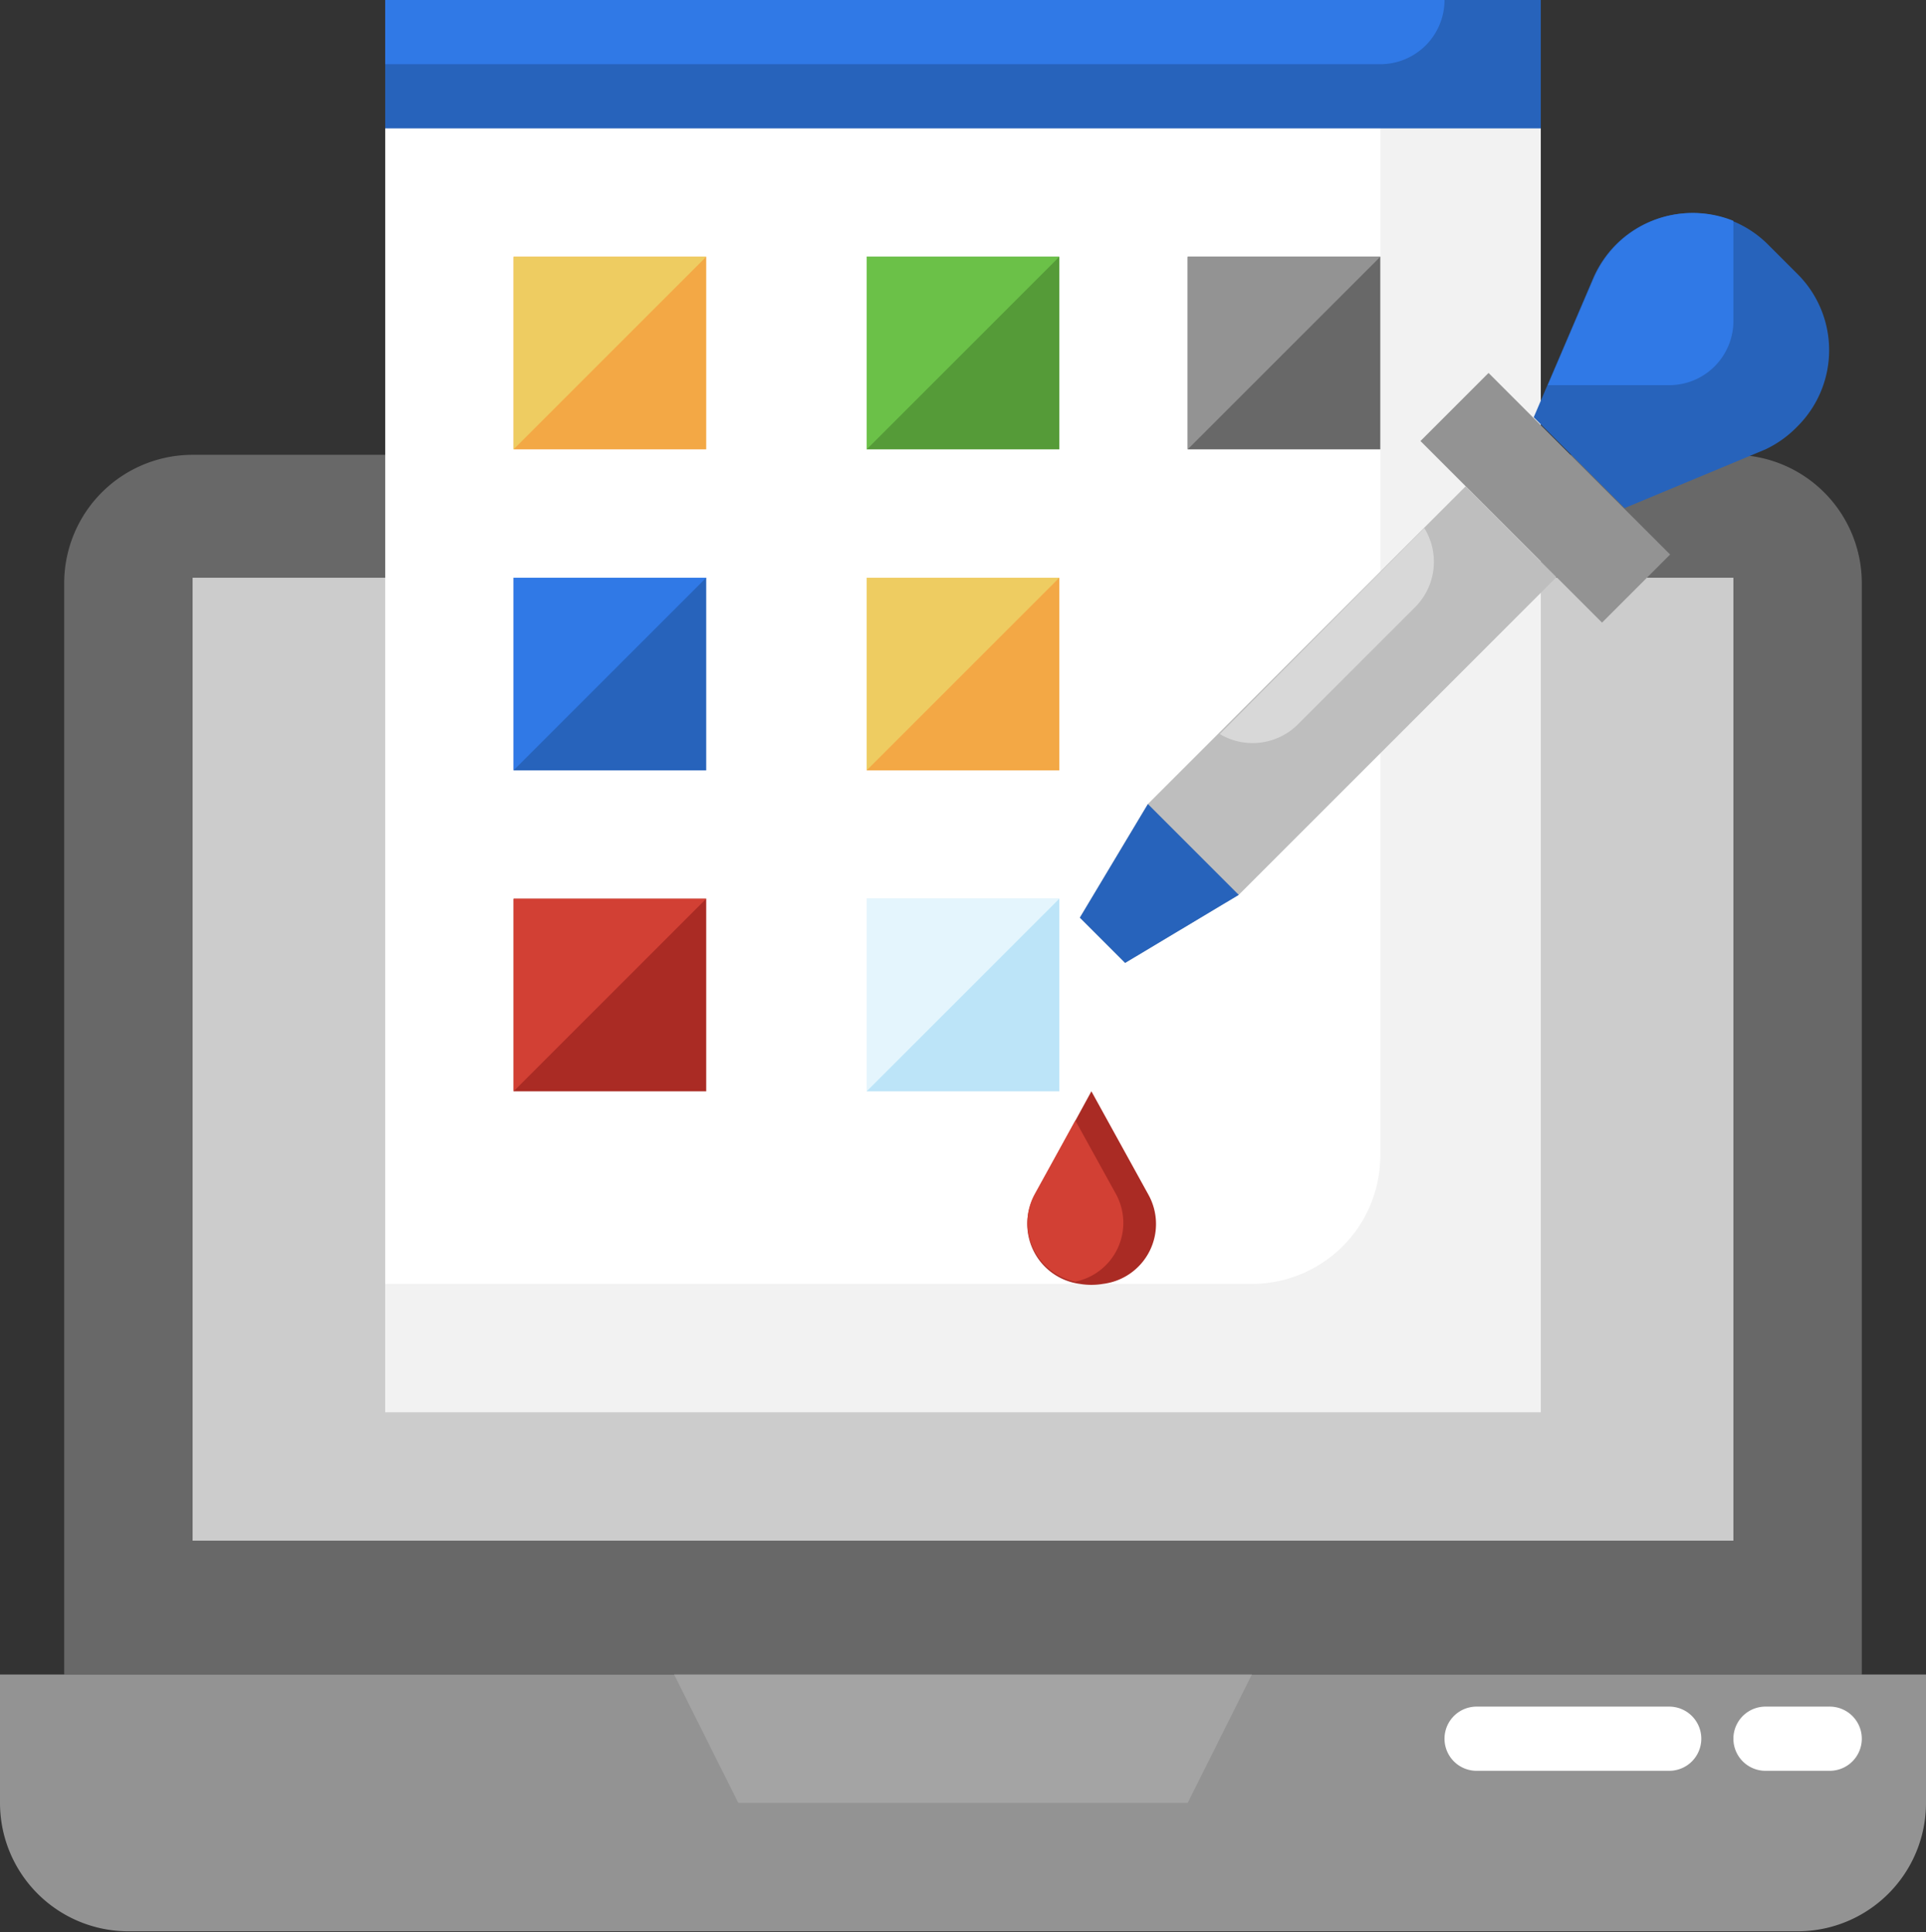
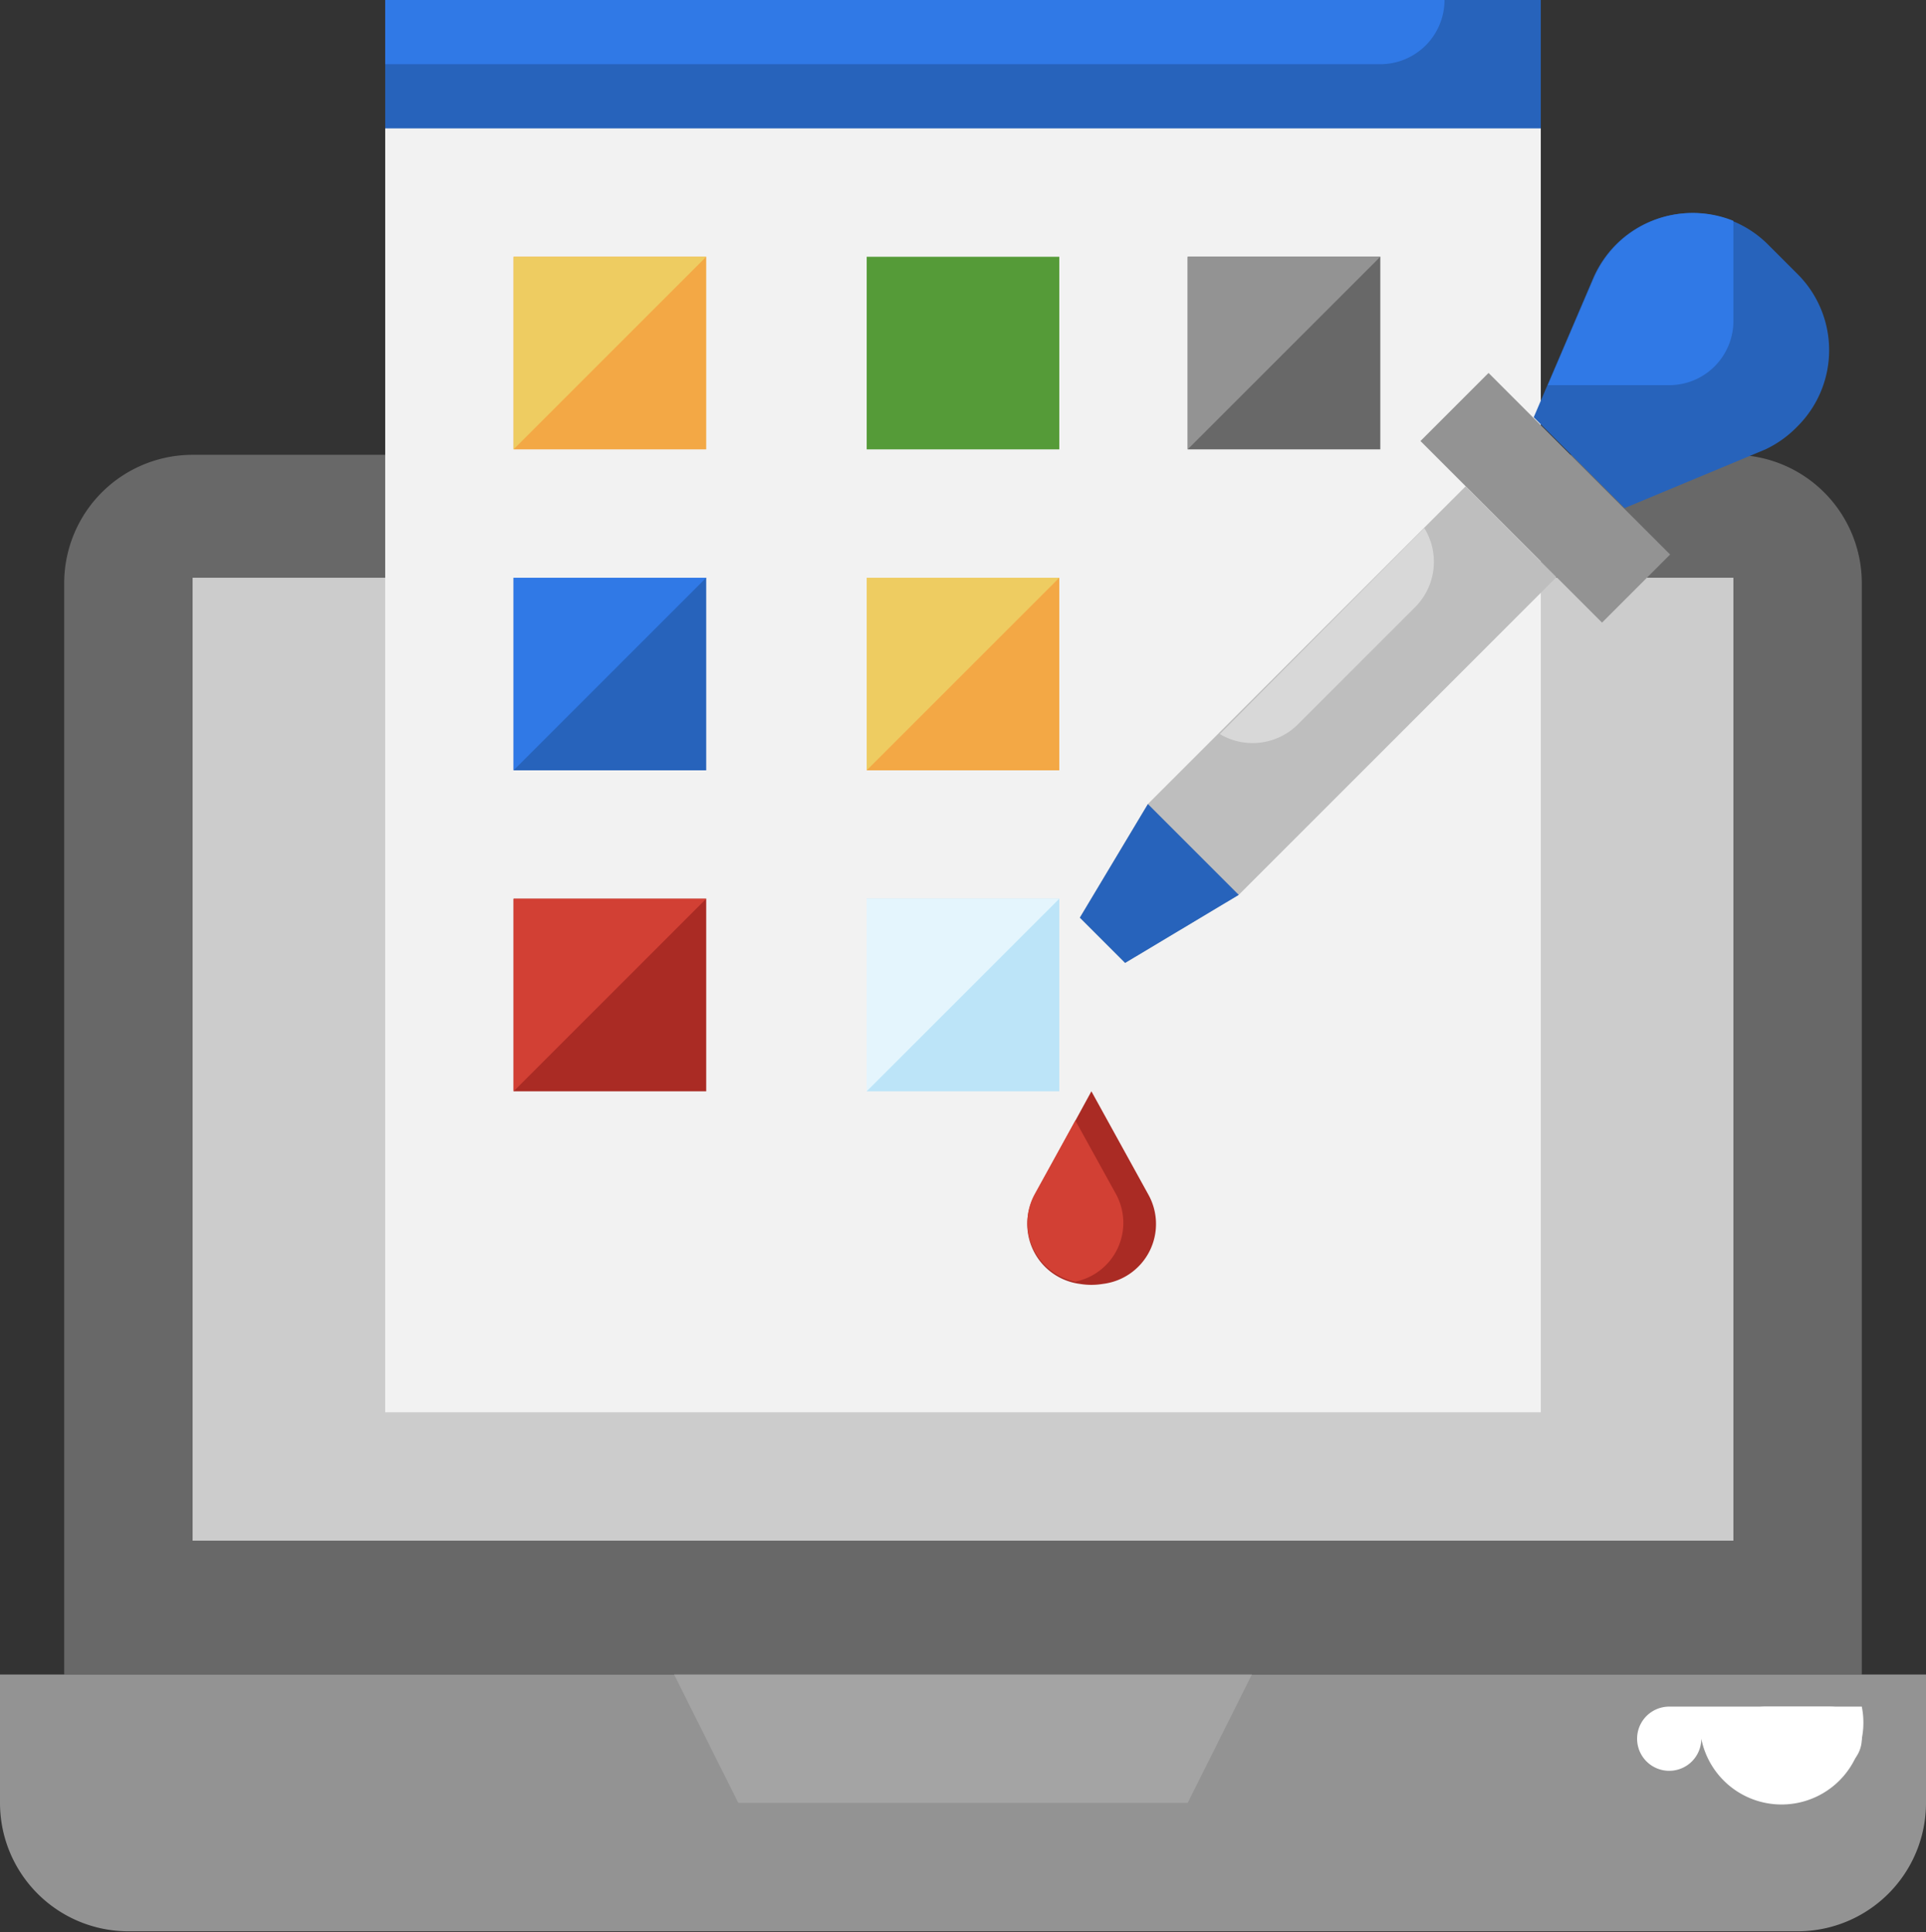
<svg xmlns="http://www.w3.org/2000/svg" height="60.2" preserveAspectRatio="xMidYMid meet" version="1.0" viewBox="2.0 2.0 60.0 60.2" width="60.0" zoomAndPan="magnify">
  <rect x="2.0" y="2.0" width="60.0" height="60.2" fill="#333333" stroke="none" />
  <g data-name="Layer 16">
    <g>
      <path d="M56,16.17H8a4,4,0,0,0-4,4v34H60v-34A4,4,0,0,0,56,16.17Z" fill="#686868" />
    </g>
    <g>
      <path d="M8 20H56V50H8z" fill="#ccc" />
    </g>
    <g>
      <path d="M14 2H50V46H14z" fill="#f2f2f2" />
    </g>
    <g>
-       <path d="M14,42H41a4,4,0,0,0,4-4V2H14Z" fill="#fff" />
-     </g>
+       </g>
    <g>
      <path d="M29 10H35V16H29z" fill="#559b38" />
    </g>
    <g>
      <path d="M29 20H35V26H29z" fill="#f3a845" />
    </g>
    <g>
      <path d="M29 30H35V36H29z" fill="#bce4f8" />
    </g>
    <g>
-       <path d="M35 10L29 16 29 10 35 10z" fill="#6bc148" />
-     </g>
+       </g>
    <g>
      <path d="M39 10H45V16H39z" fill="#686868" />
    </g>
    <g>
      <path d="M45 10L39 16 39 10 45 10z" fill="#939393" />
    </g>
    <g>
      <path d="M35 20L29 26 29 20 35 20z" fill="#eecc61" />
    </g>
    <g>
      <path d="M35 30L29 36 29 30 35 30z" fill="#e4f5fd" />
    </g>
    <g>
      <path d="M14 2H50V6H14z" fill="#2763bb" />
    </g>
    <g>
      <path d="M14,4H45a2,2,0,0,0,2-2H14Z" fill="#3079e6" />
    </g>
    <g>
      <path d="M2,54.17H62a0,0,0,0,1,0,0v4a4,4,0,0,1-4,4H6a4,4,0,0,1-4-4v-4A0,0,0,0,1,2,54.17Z" fill="#939393" />
    </g>
    <g>
      <path d="M23 54.17L25 58.17 39 58.17 41 54.17 23 54.17z" fill="#a4a4a4" />
    </g>
    <g>
-       <path d="M55,56.17a1,1,0,0,1-1,1H48a1,1,0,0,1,0-2h6A1,1,0,0,1,55,56.17Z" fill="#fff" />
+       <path d="M55,56.17a1,1,0,0,1-1,1a1,1,0,0,1,0-2h6A1,1,0,0,1,55,56.17Z" fill="#fff" />
    </g>
    <g>
      <path d="M60,56.17a1,1,0,0,1-1,1H57a1,1,0,0,1,0-2h2A1,1,0,0,1,60,56.17Z" fill="#fff" />
    </g>
    <g>
      <path d="M58,10.54l-.92-.92a3.35,3.35,0,0,0-4.74,0,3.42,3.42,0,0,0-.71,1.05L49.78,15l2.83,2.83L57,16A3.42,3.42,0,0,0,58,15.28,3.35,3.35,0,0,0,58,10.54Z" fill="#2763bb" />
    </g>
    <g>
      <path d="M46.14 16H54.14V19H46.14z" fill="#939393" transform="rotate(45 50.13 17.504)" />
    </g>
    <g>
      <path d="M47.66 17.15L37.76 27.05 35.64 30.59 37.05 32 40.59 29.88 50.49 19.98 47.66 17.15z" fill="#bebebe" />
    </g>
    <g>
      <path d="M40.59 29.88L37.76 27.05 35.64 30.59 37.05 32 40.59 29.88z" fill="#2763bb" />
    </g>
    <g>
      <path d="M37.77,39.21A1.88,1.88,0,0,1,36.36,42a2.17,2.17,0,0,1-.72,0,1.88,1.88,0,0,1-1.41-2.76L36,36Z" fill="#aa2b24" />
    </g>
    <g>
      <path d="M35.5,36.91l-1.27,2.3a1.87,1.87,0,0,0,1.27,2.72,1.87,1.87,0,0,0,1.27-2.72Z" fill="#d24034" />
    </g>
    <g>
      <path d="M18 10H24V16H18z" fill="#f3a845" />
    </g>
    <g>
      <path d="M18 20H24V26H18z" fill="#2763bb" />
    </g>
    <g>
      <path d="M18 30H24V36H18z" fill="#aa2b24" />
    </g>
    <g>
      <path d="M24 10L18 16 18 10 24 10z" fill="#eecc61" />
    </g>
    <g>
      <path d="M24 20L18 26 18 20 24 20z" fill="#3079e6" />
    </g>
    <g>
      <path d="M24 30L18 36 18 30 24 30z" fill="#d24034" />
    </g>
    <g>
      <path d="M42.41,24.59l3.68-3.68a2,2,0,0,0,.28-2.46L40,24.87A2,2,0,0,0,42.41,24.59Z" fill="#d8d8d8" />
    </g>
    <g>
      <path d="M52.36,9.62a3.42,3.42,0,0,0-.71,1.05L50.22,14H54a2,2,0,0,0,2-2V9s0-.08,0-.12A3.37,3.37,0,0,0,52.36,9.62Z" fill="#3079e6" />
    </g>
  </g>
</svg>